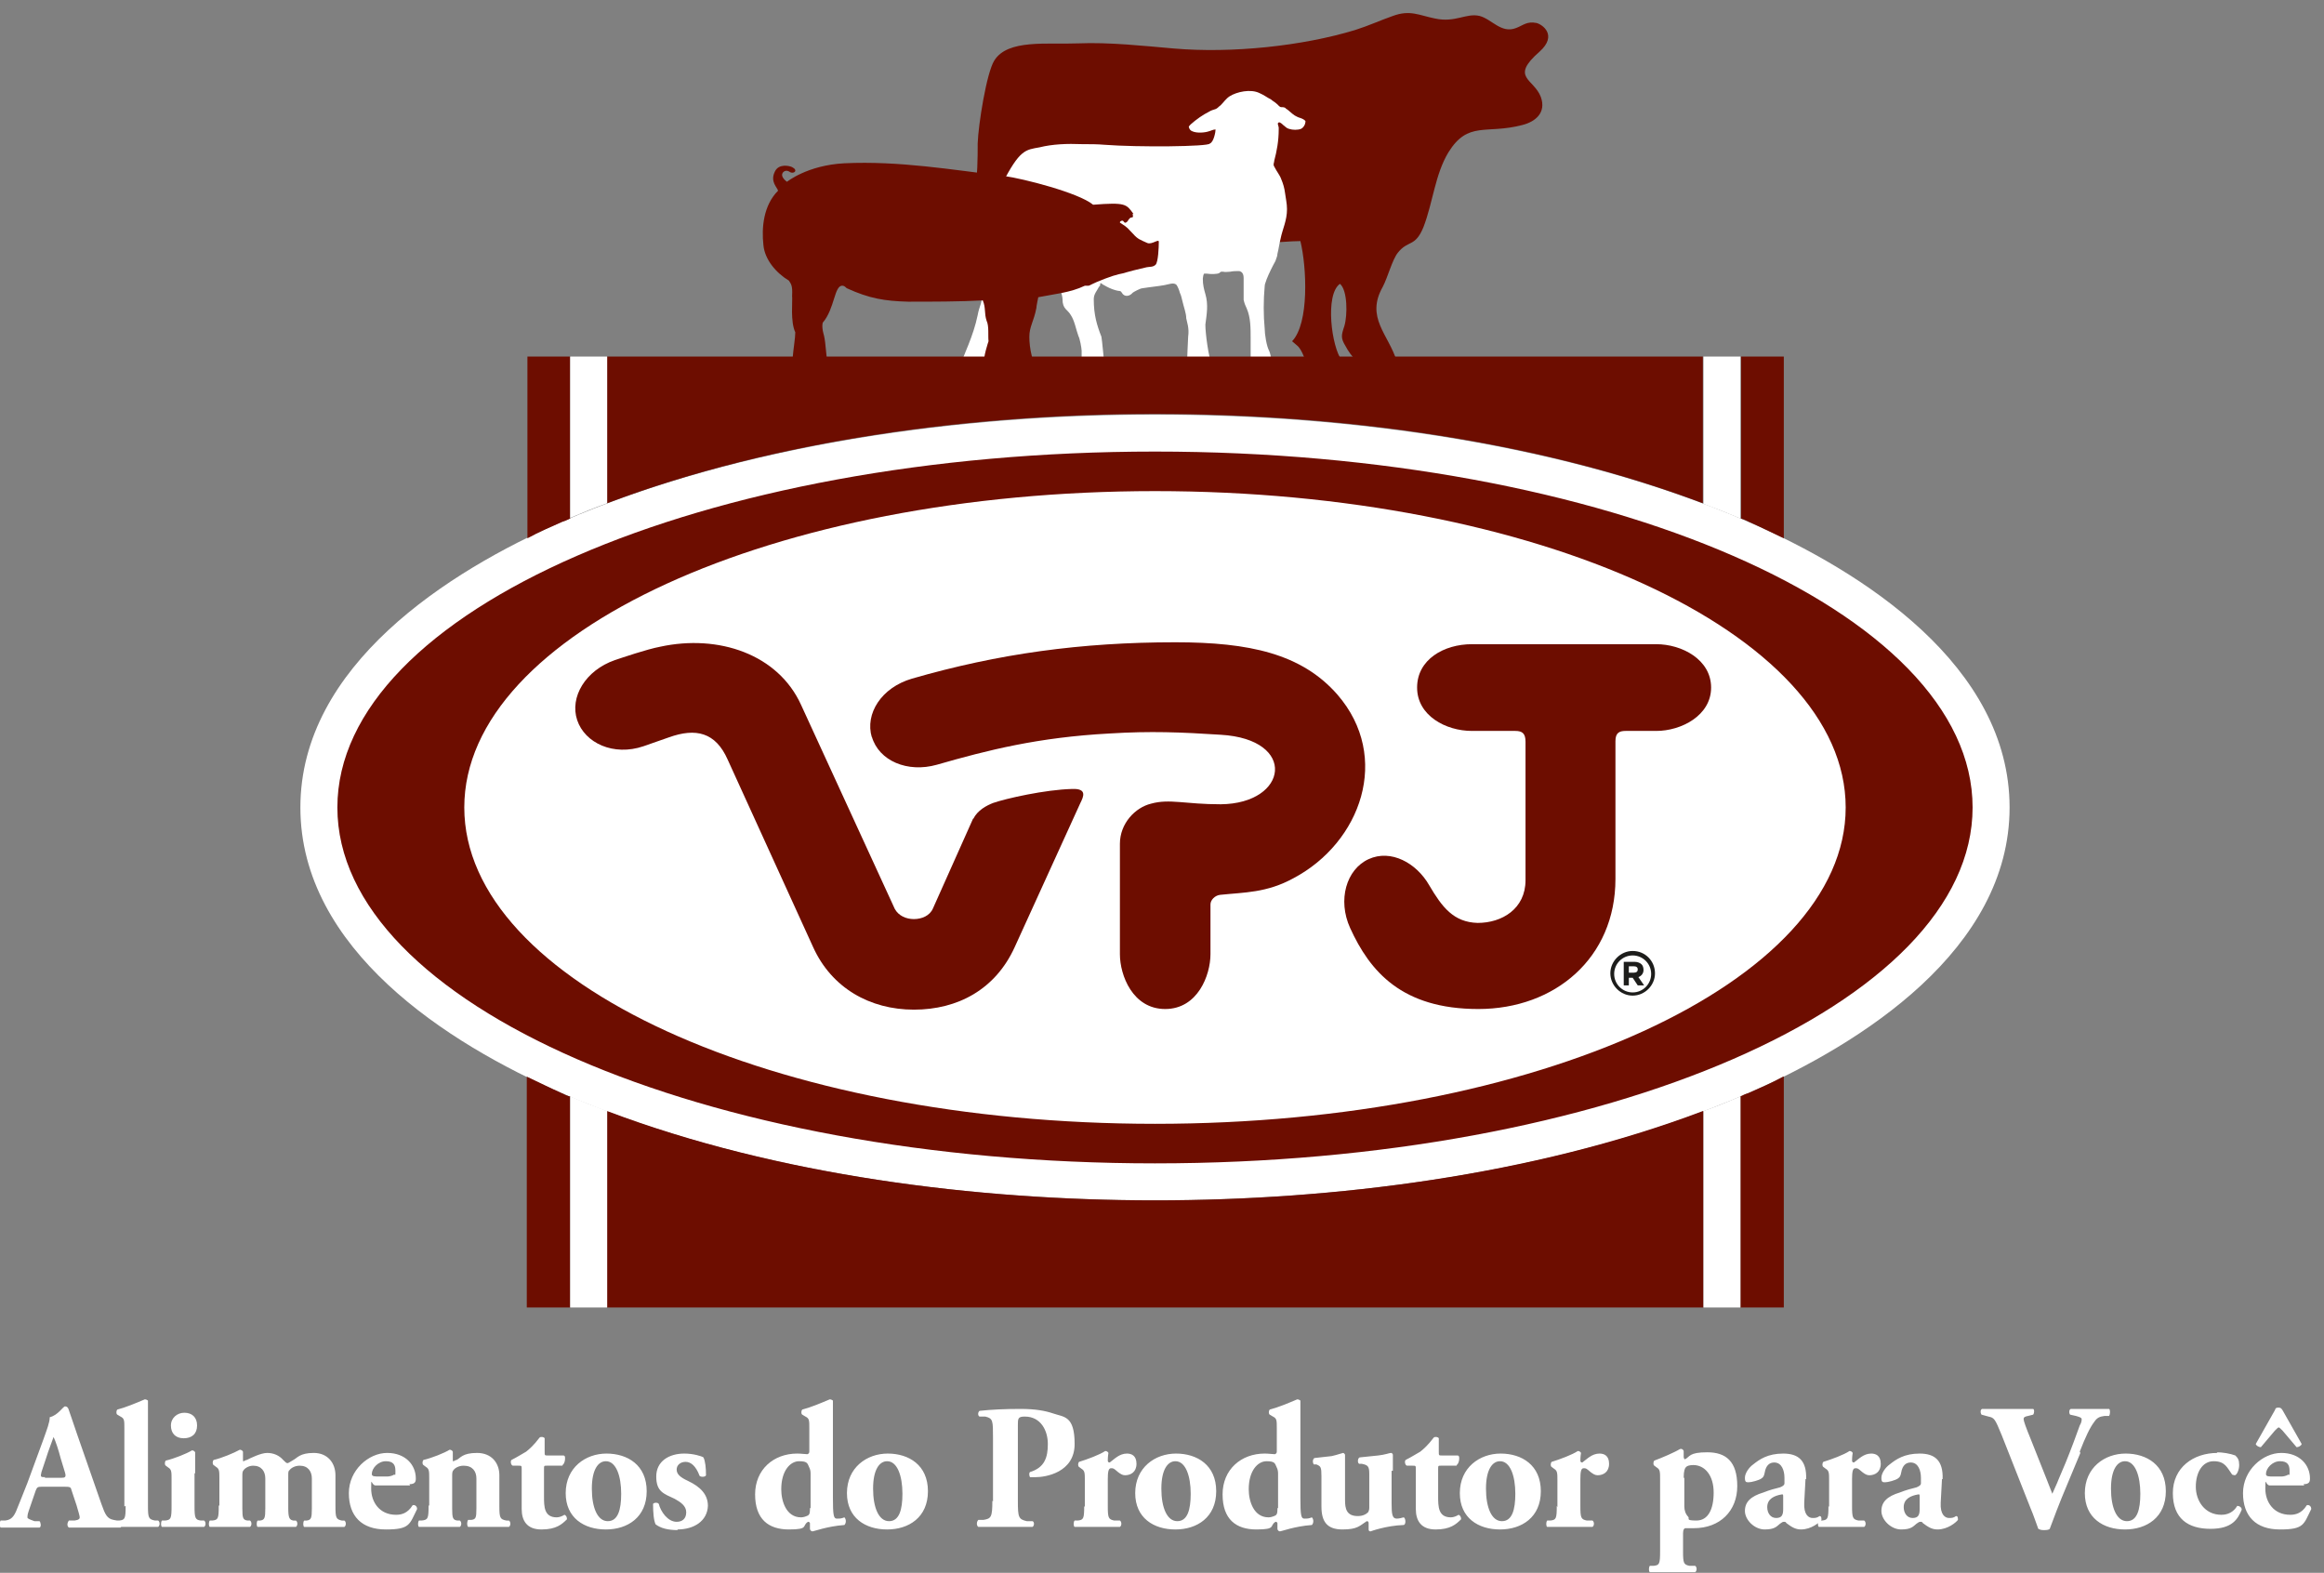
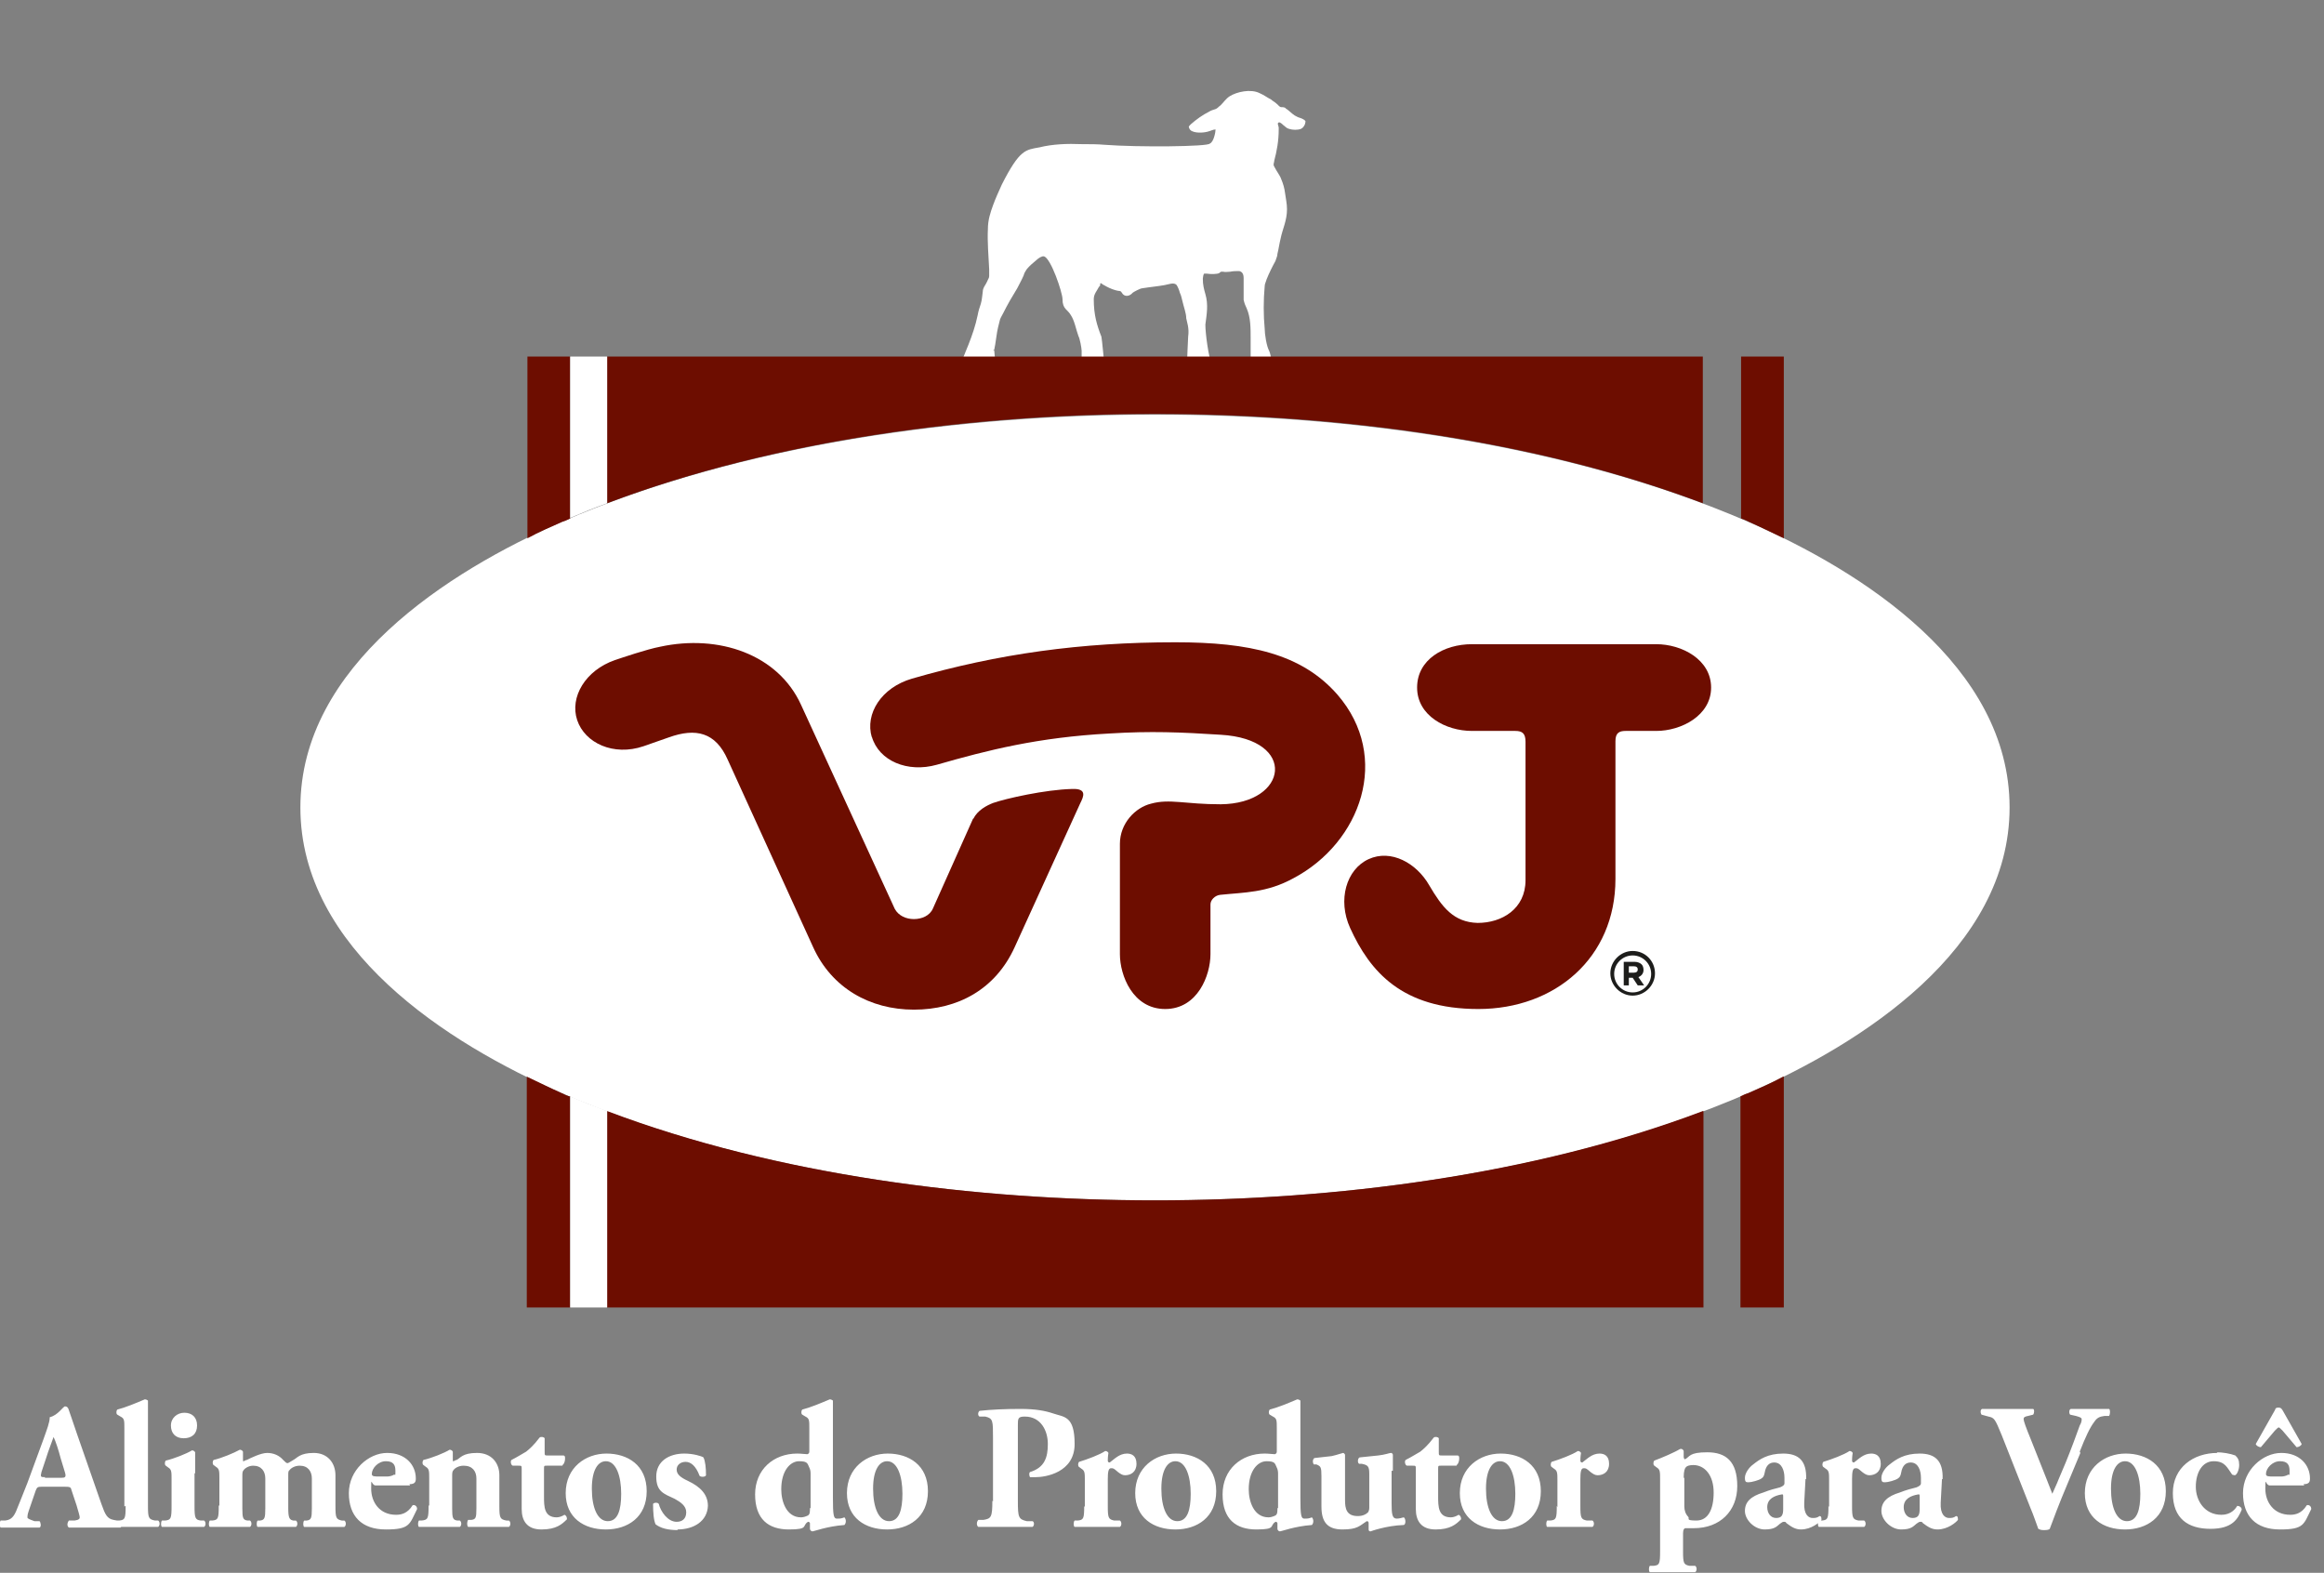
<svg xmlns="http://www.w3.org/2000/svg" id="Camada_1" data-name="Camada 1" viewBox="0 0 364.4 246.6">
  <rect x="0" y="0" width="364.4" height="246.6" fill="#808080" stroke="none" />
  <defs>
    <style> .cls-1, .cls-2, .cls-3 { fill-rule: evenodd; } .cls-1, .cls-2, .cls-3, .cls-4 { stroke-width: 0px; } .cls-1, .cls-4 { fill: #fff; } .cls-2 { fill: #1d1d1b; } .cls-3 { fill: #6d0d00; } </style>
  </defs>
  <path class="cls-4" d="M353.7,226.4c.1.3.5.5.8.5l2.2-2.6c.3-.3.5-.5.6-.5s.3.2.6.5l2.2,2.6c.3,0,.7-.2.8-.5l-3-5.3c-.2-.3-.3-.4-.6-.4s-.5,0-.6.4l-3,5.3ZM356.6,231.5c-.9,0-1.3,0-1.3-.4,0-.9,1-2,2.2-2s1.5.6,1.5,1.5,0,.6-.2.6c-.3.2-.8.3-1.1.3h-1ZM361.2,232.7c.9,0,1-.4,1-.9,0-2.1-1.6-4-4.5-4s-6,2.7-6,6.3,2,5.7,5.8,5.7,3.7-.8,4.9-3.2c0-.5-.4-.7-.7-.6-.8,1.3-1.8,1.5-2.6,1.5-2.6,0-3.9-2-3.9-4.1s0-.5.7-.5h5.4ZM347.7,227.8c-3.8,0-7,2.3-7,6.3s2.4,5.6,5.9,5.6,4.3-1.6,4.9-3c0-.4-.4-.6-.7-.6-.6,1-1.5,1.4-2.5,1.4-2.6,0-4-2.2-4-4.4s1-4,2.8-4,2.1,1,2.9,2.1c0,0,.3.1.4.1.3,0,.7-.8.7-1.6s-.2-1.1-.6-1.5c-.8-.3-2-.5-2.9-.5ZM333.2,229.1c1.6,0,2.4,2.3,2.4,5.1,0,2.5-.5,4.3-2.1,4.3s-2.5-2.1-2.5-5.1,1-4.3,2.2-4.3ZM333.2,239.8c3.4,0,6.4-1.9,6.4-6s-3-5.9-6.3-5.9-6.4,2.2-6.4,6.2c0,3.9,2.9,5.7,6.3,5.7ZM326.1,227.6c.9-2.3,1.6-3.8,2.3-4.7.4-.6.8-.8,1.6-.9h.7c.2-.3.2-1,0-1.1-.8,0-1.6,0-2.6,0s-2.1,0-3.4,0c-.3.1-.3.7-.1.9l.9.2c.7.2.9.3.9.5s0,.5-.3,1c-.3.9-1.5,4.1-2.2,5.8l-1.1,2.6c-.3.8-.8,1.8-1,2.3-.2-.5-.5-1.3-.9-2.3l-2.5-6.3c-.7-1.7-1.1-2.8-1.1-3.1s.2-.4.7-.5l.8-.2c.2-.3.2-.8,0-.9-1.7,0-2.9,0-4.2,0s-2.4,0-3.8,0c-.3.1-.3.6-.1.9l1.1.3c.9.2,1,.3,2.1,3l4.5,11.4c.4.9.9,2.4,1.2,3.2.2.1.4.2.8.2s.8,0,1-.2c.6-1.6,1.4-3.8,2.8-7.1l2-4.8ZM301,236.6c0,.9-.2,1.4-1.1,1.4s-1.4-.8-1.4-1.7c0-1.3,1.1-1.8,2.3-2,.2,0,.2,0,.2.5v1.8ZM304.6,231.9c.1-2.9-1.2-4-3.6-4s-3.7.9-4.7,1.7c-.7.5-1.3,1.4-1.3,2.1s.2.7.6.7,1.6-.3,2-.6c.3-.2.4-.4.5-.9.2-1.2.8-1.6,1.5-1.6,1.2,0,1.6,1.3,1.6,2.4s0,.6,0,.9c0,.2-.2.4-.7.6-.8.2-1.6.4-2.6.8-2,.6-2.9,1.5-2.9,2.9s1.5,2.9,3.1,2.9,1.9-.5,2.4-.9c.3-.2.4-.3.6-.3s.3,0,.4.2c.8.6,1.4,1,2.3,1,1.6,0,2.9-1.1,3.2-1.5,0-.3,0-.6-.3-.6-.4.3-.7.3-1.1.3-.6,0-1.4-.5-1.3-2.4l.2-3.7ZM286.7,236.1c0,2-.1,2.2-1,2.3h-.5c-.2.2-.2.9,0,1,.9,0,2.1,0,3.3,0s2.4,0,3.8,0c.3-.2.3-.8,0-1h-.9c-.9-.2-1-.4-1-2.3v-4.2c0-1.1.1-1.7.5-1.7s.4,0,1.1.6c.4.3.7.5,1.1.5.9,0,1.8-.5,1.8-1.8s-.8-1.6-1.5-1.6c-1.2,0-2,.9-2.7,1.4-.2,0-.3-.1-.3-.3s0-.6.1-1.2c-.1-.2-.3-.3-.5-.3-.9.6-2.8,1.3-4.1,1.7-.2.2-.2.7,0,.8l.4.3c.5.3.5.7.5,1.8v4.2ZM279.6,236.6c0,.9-.2,1.4-1.1,1.4s-1.4-.8-1.4-1.7c0-1.3,1.1-1.8,2.3-2,.2,0,.2,0,.2.5v1.8ZM283.2,231.9c.1-2.9-1.2-4-3.6-4s-3.7.9-4.7,1.7c-.7.5-1.3,1.4-1.3,2.1s.2.7.6.7,1.6-.3,2-.6c.3-.2.4-.4.5-.9.2-1.2.8-1.6,1.5-1.6,1.2,0,1.6,1.3,1.6,2.4s0,.6,0,.9c0,.2-.2.4-.7.6-.8.2-1.6.4-2.6.8-2,.6-2.9,1.5-2.9,2.9s1.5,2.9,3.1,2.9,1.9-.5,2.4-.9c.3-.2.4-.3.6-.3s.3,0,.4.2c.8.6,1.4,1,2.3,1,1.6,0,2.9-1.1,3.2-1.5,0-.3,0-.6-.3-.6-.4.3-.7.3-1.1.3-.6,0-1.4-.5-1.3-2.4l.2-3.7ZM264,231.7c0-1.1.2-1.5.3-1.6.2-.3.7-.4,1.2-.4,1.8,0,3.2,1.6,3.2,4.3s-.9,4.4-2.7,4.4-1-.3-1.3-.6c-.4-.4-.6-1-.6-1.6v-4.5ZM260.3,243.2c0,2-.1,2.2-1,2.3h-.6c-.2.2-.2.9,0,1,1,0,2.1,0,3.3,0s2.4,0,3.8,0c.3-.2.3-.8,0-1h-.9c-.9-.2-1-.4-1-2.3v-2.8c0-.6.2-.8.4-.8.3,0,.9,0,1.3,0,4.1,0,6.8-2.7,6.8-6.6s-1.8-5.3-4.7-5.3-2.7.7-3.5,1.1c-.1,0-.2-.2-.2-.4,0-.3,0-.6,0-.9-.1-.3-.4-.4-.6-.3-.8.5-2.9,1.4-4,1.8-.2.2-.2.7,0,.8l.4.3c.5.3.5.7.5,1.8v11.3ZM244.1,236.1c0,2-.1,2.2-1,2.3h-.5c-.2.2-.2.9,0,1,.9,0,2.1,0,3.3,0s2.4,0,3.8,0c.3-.2.3-.8,0-1h-.9c-.9-.2-1-.4-1-2.3v-4.2c0-1.1.1-1.7.5-1.7s.4,0,1.1.6c.4.3.7.5,1.1.5.9,0,1.8-.5,1.8-1.8s-.8-1.6-1.5-1.6c-1.2,0-2,.9-2.7,1.4-.2,0-.3-.1-.3-.3s0-.6.1-1.2c-.1-.2-.3-.3-.5-.3-.9.6-2.8,1.3-4.1,1.7-.2.2-.2.7,0,.8l.4.3c.5.3.5.7.5,1.8v4.2ZM235.2,229.1c1.6,0,2.4,2.3,2.4,5.1,0,2.5-.5,4.3-2.1,4.3s-2.5-2.1-2.5-5.1,1-4.3,2.2-4.3ZM235.2,239.8c3.4,0,6.4-1.9,6.4-6s-3-5.9-6.3-5.9-6.4,2.2-6.4,6.2c0,3.9,2.9,5.7,6.3,5.7ZM228.4,229.7c.3-.2.4-.7.4-1s0-.4-.2-.5h-2.5c-.5,0-.5,0-.5-.6v-2.1c-.1-.2-.6-.3-.8-.1-.9,1.2-1.6,1.8-2.1,2.2-.7.4-1.5.9-2.3,1.3-.2.2-.1.8.2.9h.9c.5,0,.5,0,.5.6v6.2c0,1.8.8,3.2,3.1,3.2s3.2-.8,4-1.6c0-.3-.1-.6-.4-.7-.3.2-.8.4-1.2.4-2,0-2-1.7-2-3.3v-4.2c0-.6,0-.6.4-.6h2.5ZM218.4,230.6c0-1,0-2,0-2.5,0-.2-.2-.3-.3-.3-.2,0-1,.3-2,.4-.9.1-1.9.2-2.9.3-.3.1-.4.8-.1,1h.4c1,.2,1.2.4,1.2,1.6v5.3c0,.3-.1.7-.3.8-.2.2-.7.5-1.5.5-1.8,0-2-1.2-2-2.5v-4.6c0-1,0-1.8,0-2.5,0-.1-.2-.3-.3-.3s-.9.3-1.8.5c-.8.1-1.8.2-2.7.3-.3.2-.3.7-.1,1h.4c.7.3.8.4.8,1.9v4.7c0,2.4.9,3.6,3.3,3.6s2.7-.6,3.8-1.3c.2,0,.3.1.3.3s0,.7,0,1c0,.2.1.3.3.3,0,0,2.4-.9,5.2-1,.4-.1.3-1.1,0-1.2-.3.1-.8.2-1.1.2-.7,0-.8-.7-.8-2.4v-5.1ZM200.3,236.5c0,.5,0,.9-.3,1.1-.4.2-.8.3-1.1.3-2.3,0-3.1-2.5-3.1-4.4,0-2.9,1.4-4.4,2.8-4.4s1.3.4,1.6,1c.1.2.2.5.2.9v5.4ZM203.9,223.7c0-1.8,0-2.9,0-4.1-.1-.1-.3-.2-.5-.2-1.4.6-3.1,1.3-4.3,1.6-.2.2-.2.7,0,.8l.5.3c.6.3.6.6.6,1.8v3.6c0,.2,0,.4-.3.5-.3,0-1-.1-1.6-.1-3.7,0-6.6,2.5-6.6,6.4s2.1,5.5,5.3,5.5,2-.6,3-1.2c.1,0,.2,0,.3.2v.9c0,.2.2.4.4.4s2.3-.8,5-1c.3-.3.3-.9,0-1.2-.5.2-.7.2-1.2.2s-.6-.6-.6-3.3v-11.1ZM184.3,229.1c1.6,0,2.4,2.3,2.4,5.1,0,2.5-.5,4.3-2.1,4.3s-2.5-2.1-2.5-5.1,1-4.3,2.2-4.3ZM184.3,239.8c3.4,0,6.4-1.9,6.4-6s-3-5.9-6.3-5.9-6.4,2.2-6.4,6.2c0,3.9,2.9,5.7,6.3,5.7ZM170,236.1c0,2-.1,2.2-1,2.3h-.5c-.2.2-.2.9,0,1,.9,0,2.1,0,3.3,0s2.4,0,3.8,0c.3-.2.3-.8,0-1h-.9c-.9-.2-1-.4-1-2.3v-4.2c0-1.1.1-1.7.5-1.7s.4,0,1.1.6c.4.3.7.5,1.1.5.9,0,1.8-.5,1.8-1.8s-.8-1.6-1.5-1.6c-1.2,0-2,.9-2.7,1.4-.2,0-.3-.1-.3-.3s0-.6.1-1.2c-.1-.2-.3-.3-.5-.3-.9.6-2.8,1.3-4.1,1.7-.2.2-.2.7,0,.8l.4.3c.5.3.5.7.5,1.8v4.2ZM155.6,235.3c0,2.6-.2,2.8-1.4,3h-.8c-.3.3-.3.9,0,1.1,1.5,0,2.8,0,4.2,0s2.7,0,4.3,0c.3-.2.3-.8,0-.9h-.9c-1.3-.3-1.4-.6-1.4-3.2v-11.8c0-1.1,0-1.4,1.1-1.4,2.5,0,3.6,2.2,3.6,4.3s-.5,3.7-2.8,4.4c-.2.2-.1.6,0,.8.3,0,.6,0,.9,0,1.5,0,6.1-.7,6.1-5.2s-1.7-4.2-3.4-4.8c-1.2-.4-2.7-.7-5.1-.7s-4.6.1-6.4.3c-.3.2-.3.8,0,.9h.9c1.2.3,1.2.6,1.2,3.4v9.9ZM139.1,229.1c1.6,0,2.4,2.3,2.4,5.1,0,2.5-.5,4.3-2.1,4.3s-2.5-2.1-2.5-5.1,1-4.3,2.2-4.3ZM139.1,239.8c3.4,0,6.4-1.9,6.4-6s-3-5.9-6.3-5.9-6.4,2.2-6.4,6.2c0,3.9,2.9,5.7,6.3,5.7ZM127,236.5c0,.5,0,.9-.3,1.1-.4.2-.8.3-1.1.3-2.3,0-3.1-2.5-3.1-4.4,0-2.9,1.4-4.4,2.8-4.4s1.3.4,1.6,1c.1.2.2.5.2.9v5.4ZM130.6,223.7c0-1.8,0-2.9,0-4.1-.1-.1-.3-.2-.5-.2-1.4.6-3.1,1.3-4.3,1.6-.2.2-.2.7,0,.8l.5.3c.6.3.6.6.6,1.8v3.6c0,.2,0,.4-.3.5-.3,0-1-.1-1.6-.1-3.7,0-6.6,2.5-6.6,6.4s2.1,5.5,5.3,5.5,2-.6,3-1.2c.1,0,.2,0,.3.2v.9c0,.2.2.4.4.4s2.3-.8,5-1c.3-.3.3-.9,0-1.2-.5.2-.7.2-1.2.2s-.6-.6-.6-3.3v-11.1ZM106.2,239.8c2.6,0,4.7-1.3,4.8-3.7,0-1.8-1.2-3-3.1-3.9-1.3-.6-1.8-1.1-1.8-1.8s.6-1.2,1.4-1.2,1.6.6,2.2,2.2c.2.2.9.2,1-.1,0-1.1-.1-2.2-.4-2.8-.3-.2-1.6-.6-3-.6-2.4,0-4.4,1.2-4.4,3.6s1.2,2.7,2.9,3.5c.9.5,1.8,1.1,1.8,2.1s-.6,1.5-1.5,1.5c-1.4,0-2.5-1.6-2.8-2.8-.2-.3-.8-.2-.9,0,0,1.3.1,2.6.4,3.2.8.6,1.9.9,3.5.9ZM95,229.1c1.6,0,2.4,2.3,2.4,5.1,0,2.5-.5,4.3-2.1,4.3s-2.5-2.1-2.5-5.1,1-4.3,2.2-4.3ZM95,239.8c3.4,0,6.4-1.9,6.4-6s-3-5.9-6.3-5.9-6.4,2.2-6.4,6.2c0,3.9,2.9,5.7,6.3,5.7ZM88.2,229.7c.3-.2.4-.7.4-1s0-.4-.2-.5h-2.5c-.5,0-.5,0-.5-.6v-2.1c-.1-.2-.6-.3-.8-.1-.9,1.2-1.6,1.8-2.1,2.2-.7.4-1.5.9-2.3,1.3-.2.2-.1.8.2.9h.9c.5,0,.5,0,.5.6v6.2c0,1.8.8,3.2,3.1,3.2s3.2-.8,4-1.6c0-.3-.1-.6-.4-.7-.3.2-.8.4-1.2.4-2,0-2-1.7-2-3.3v-4.2c0-.6,0-.6.4-.6h2.5ZM67.2,236.1c0,2-.1,2.2-1.1,2.3h-.4c-.2.2-.2.9,0,1,1,0,2.1,0,3.3,0s2.2,0,3.1,0c.3-.2.3-.8,0-1h-.4c-.7-.1-.8-.4-.8-1.9v-5c0-.5,0-.8.2-1,.2-.3.8-.7,1.6-.7,1.4,0,2,.9,2,2v4.7c0,1.5-.1,1.7-.8,1.8h-.5c-.2.3-.2.9,0,1.1.8,0,1.9,0,3,0s2.5,0,3.4,0c.3-.2.3-.8,0-1h-.4c-1-.2-1.1-.4-1.1-2.3v-4.8c0-1.9-1.2-3.5-3.5-3.5s-2.6.8-3.2,1.1c-.2,0-.4.2-.5.2s-.1,0-.1-.2,0-.9,0-1.3c-.1-.2-.3-.3-.5-.3-.8.5-2.8,1.3-4.1,1.6-.2.2-.2.7,0,.8l.4.3c.5.3.5.7.5,1.8v4.2ZM59.6,231.5c-.9,0-1.3,0-1.3-.4,0-.9,1-2,2.2-2s1.5.6,1.5,1.5,0,.6-.2.6c-.3.2-.8.3-1.1.3h-1ZM64.2,232.7c.9,0,1-.4,1-.9,0-2.1-1.6-4-4.5-4s-6,2.7-6,6.3,2,5.7,5.8,5.7,3.7-.8,4.9-3.2c0-.5-.4-.7-.7-.6-.8,1.3-1.8,1.5-2.6,1.5-2.6,0-3.9-2-3.9-4.1s0-.5.7-.5h5.4ZM34.3,236.1c0,2-.1,2.2-1,2.3h-.4c-.2.2-.2.9,0,1,.8,0,1.9,0,3.2,0s2.2,0,3.1,0c.3-.2.3-.8,0-1h-.4c-.7-.1-.8-.4-.8-1.9v-5c0-.5,0-.8.2-1,.2-.3.8-.7,1.5-.7,1.3,0,1.9.9,1.9,2v4.7c0,1.5-.1,1.8-.8,1.9h-.4c-.2.2-.2.9,0,1,.7,0,1.8,0,3,0s2.1,0,3,0c.3-.2.3-.8,0-1h-.4c-.6-.1-.8-.4-.8-1.9v-5.2c0-.4,0-.7.2-.8.2-.3.8-.7,1.6-.7,1.3,0,1.9.9,1.9,2v4.7c0,1.5-.1,1.8-.8,1.9h-.4c-.2.2-.2.9,0,1,.8,0,1.9,0,3,0s2.4,0,3.3,0c.3-.2.3-.8,0-1h-.4c-.9-.2-1-.4-1-2.3v-4.8c0-1.9-1.2-3.5-3.4-3.5s-2.6.8-3.2,1.1c-.5.3-.8.5-.9.5-.2,0-.3-.1-.7-.5-.6-.7-1.5-1.1-2.5-1.1s-2.6.8-3.2,1.1c-.2,0-.4.2-.5.2s-.1,0-.1-.2,0-.9,0-1.3c-.1-.2-.3-.3-.5-.3-.9.5-2.8,1.3-4.1,1.6-.2.2-.2.7,0,.8l.4.3c.5.3.5.7.5,1.8v4.2ZM28.9,221.5c-1.1,0-2.1.8-2.1,2s.7,2,2,2,2.1-.7,2.1-2-.8-2-2-2ZM30.6,231c0-1.3,0-2.5,0-3.3-.1-.2-.3-.3-.5-.3-.8.5-2.8,1.3-4.1,1.6-.2.2-.2.7,0,.8l.4.3c.5.3.5.7.5,1.8v4.2c0,2-.1,2.2-1,2.3h-.5c-.2.2-.2.9,0,1,.9,0,2.1,0,3.3,0s2.4,0,3.3,0c.3-.2.3-.8,0-1h-.5c-.9-.1-1-.4-1-2.3v-5.1ZM19.7,236.1c0,2-.1,2.2-1,2.3h-.5c-.2.2-.2.9,0,1,1,0,2.1,0,3.3,0s2.4,0,3.3,0c.3-.2.3-.8,0-1h-.5c-1-.2-1.1-.4-1.1-2.3v-12.4c0-1.8,0-2.9,0-4.1-.1-.1-.3-.2-.5-.2-1.4.6-3.1,1.3-4.3,1.6-.2.2-.2.7,0,.8l.5.3c.6.3.6.6.6,1.8v12.3ZM7.1,231.6c-.7,0-.8,0-.6-.8l.7-2.1c.4-1.3,1-2.8,1.2-3.4.3.6.8,2.1,1.1,3.3l.7,2.3c.2.7,0,.8-.6.8h-2.6ZM9.9,233.1c1,0,1.2,0,1.3.5l.8,2.4c.3,1,.5,1.7.5,1.9s-.1.4-.8.5h-.9c-.3.4-.3.9,0,1.1,1.3,0,2.4,0,3.8,0s3,0,4.3,0c.3-.2.2-.8,0-1l-1.1-.2c-1-.2-1.3-.8-1.9-2.5l-3.8-10.9c-.7-2-1-3-1.3-3.8-.1-.4-.3-.6-.6-.6s-1.1,1.4-2.4,1.7c0,.8-.4,1.8-1,3.5l-2.5,6.8c-.8,2-1.3,3.3-1.8,4.5-.5,1.1-1,1.3-1.7,1.4H.1c-.2.3-.2.9,0,1.1,1.3,0,1.9,0,2.9,0,1.2,0,2.2,0,3.2,0,.3-.1.2-.8,0-1h-.8c-.8-.3-1.1-.4-1.1-.6s0-.4.2-1l1.1-3.2c.2-.5.3-.6.9-.6h3.3Z" />
-   <path class="cls-3" d="M210.3,56.4h2.3c-.5-.3-1.3-1.5-1.6-2.1-.8-1.3-.7-1.7-.2-3.2.5-1.7.5-5.6-.7-6.6-2.4,1.7-1.3,10,.3,12M155,33.4c1.7,2.3,1.3,1.5.6,5.4-.9,4.7-2.8,13.7.9,17.6,0,0,.2.2.2.2l.2.3h10.1,0c0-.1-4.9-.2-4.9-.2-2-3.7-1.9-8-.4-12,.2-.6.5-1.1.8-1.7.3-.6.6-1,1.1-1.4.2.8.4,1.5.8,2.1h0c1.5-2.2,4.7-8.3,7.9-6.3.8.5,1.4.8,2,1.1.2-.7.4-1.5.5-2.3,2.2.4,6.1,1.9,8.2,2.8,1.6.7,2.1,1.3,3.4,2.2.4.3,1,.7,1.7,1,3.3,1.2,1.5-1.9,1.8-2.4,1.4-1.2,11.6-2,14-2,1,4.1,1.4,12.9-1.3,15.7l.7.6c.7.5,1.2,1.9,1.5,2.7h-24.9s0,0,0,0h41.2c-.7,0-1.4-.1-2.1-.2-1.3-4.2-4.9-6.8-2.2-11.6.8-1.5,1.5-4.3,2.4-5.4,1.6-2,2.7-.8,4-4,1.5-3.9,1.8-8.2,3.9-11.7,3.1-5,5.9-2.8,11.6-4.3,2-.5,3.8-1.9,2.9-4.4-1.1-2.9-4.9-3-.2-7.1,2.9-2.6.4-4.3-.5-4.5-1.5-.3-2.1.4-3.2.8-2.3.9-3.8-1.4-5.7-1.9-2.1-.5-3.8,1.1-7,.4-2.5-.5-3.9-1.4-6.6-.4-2,.7-3.7,1.5-5.9,2.2-8.2,2.5-19.3,3.7-28.5,2.9-4.6-.4-10.1-1-14.9-.8-4.9.2-11.1-.7-13.2,2.7-1.2,1.9-2.5,10-2.6,13,0,2.1,0,5.4-.5,7.4-.6,2.6-2.6,2.7-3.9,4.2-1.1,1.3-1.7,3.5-2.8,5-.5.7-1.6,1.2-1.2,2.5.8,2.3,7.9-1.9,9.3-4.9.2-.5.4-1,.5-1.6.2-.9,0-1.2.5-1.7Z" />
  <path class="cls-1" d="M169.6,57c0-.1,0-1.8,0-2,0-.4-.3-2-.5-2.3-.4-1.1-.6-2.4-1.2-3.3-.5-.9-1.3-.9-1.3-2.5,0-1-1.8-6.4-2.9-6.7-.3-.1-.9.3-1.1.5-.6.5-1.2,1-1.6,1.5-.2.3-.4.6-.5,1-.3.7-.7,1.4-1,2-.8,1.3-1.5,2.5-2.2,3.9-.2.4-.4.7-.5,1-.1.4-.2.8-.3,1.2-.2.7-.4,2.7-.6,3.5-.1.5-.2-.3,0,.2,0,.2.2,2,.2,2.2,4.4-.7,9,0,13.7-.3M186.1,57.5c0-.6.2-4.6.2-4.7.2-1.4-.2-2.3-.3-2.9,0-.8-.4-1.8-.6-2.7-.1-.4-.2-.9-.4-1.3-.1-.4-.3-.9-.5-1.2-.4-.5-1.3-.1-1.9,0-1.1.2-2.3.3-3.5.5-.3,0-1.4.6-1.5.7-.5.6-1.3.7-1.7,0-.2-.4-.4-.2-1-.4-.7-.2-1.3-.5-1.8-.8-.1,0-.4-.3-.5-.3-.1,0-.1.1-.1.3,0,.1-.1.2-.2.3-.3.6-.8,1.1-.8,1.9,0,2.5.5,4.1,1.2,5.9.1.4.4,4,.5,4.4,1.5,0,3.1,0,4.6,0,2.8,0,5.5,0,8.2.2ZM196.1,57.8c0-.3,0-2.3,0-2.5,0-.3,0-1.8,0-2.1,0-1.8,0-3.4-.6-4.8-.2-.4-.4-.9-.5-1.4,0-.6,0-1.1,0-1.7,0-.6,0-1.1,0-1.7,0-.6-.2-1-.7-1.1-.4,0-1,0-1.4.1-.4,0-.8.1-1.1,0-.1,0-.2,0-.3,0-.1,0-.2.1-.3.2-.3.2-1.4.2-2,.1-.2,0-.3,0-.4,0-.1.1-.2.6-.2.8,0,1,.2,1.7.4,2.4.5,1.7.2,3.2,0,4.8,0,1.4.5,5.1,1,6.2,2.1.2,4.1.4,6.1.6ZM150.5,57.5c.6-1.9,2.1-4.7,2.8-8.1.1-.6.3-1.2.5-1.8.2-.7.2-1.3.3-1.9,0-.6.5-1.1.7-1.6.1-.3.3-.5.3-.8,0-.3,0-.7,0-1.1-.1-2.1-.3-4.3-.2-6.3,0-1.4.4-2.6.8-3.7.4-1.1.9-2.2,1.4-3.3,2.8-5.5,3.7-5.4,5.9-5.8,2-.5,4.3-.6,6.7-.5,1.2,0,2.4,0,3.5.1,5.2.4,16.4.3,16.5-.2.6-.2.9-1.8.9-2.2-.4,0-.7.2-1.1.3-.6.2-1.8.3-2.5,0-.3-.1-.5-.3-.6-.7,0-.1.2-.3.3-.4.9-.8,1.9-1.5,2.9-2,.3-.2.7-.3,1-.4.3-.1.5-.4.8-.6.5-.5.8-1,1.4-1.4,1.1-.7,3.3-1.2,4.7-.5.7.3,1.2.7,1.8,1,.2.2.6.4.8.6.3.2.5.6.8.6.2,0,.6,0,.7.2.5.3.8.7,1.4,1.1.2.1.5.3.9.4.3.1.7.3.8.5,0,.2-.1.6-.2.7-.1.2-.3.4-.5.5-.5.2-1.3.2-1.9,0-.4-.1-.6-.4-.9-.6-.1-.1-.5-.5-.7-.4-.3.1,0,.6,0,.8,0,.1,0,.2,0,.3,0,1.8-.3,3.4-.7,4.9,0,.2-.1.4-.1.6,0,.2.1.3.2.5.3.6.8,1.2,1,1.8.3.7.5,1.4.6,2.2.1.8.3,1.6.3,2.5,0,1.8-.7,3.1-1,4.6-.2.8-.3,1.6-.5,2.4,0,.4-.2.7-.3,1.1-.5.9-1,1.9-1.4,2.9-.1.4-.3.7-.3,1.1-.2,2.1-.2,4.6,0,6.6,0,.9.3,2.8.7,3.5.3.6.6,3,1,3.6.9.1,1.7.2,2.5.3v1.1h-54.8v-1.6c.5-.1,2.6-.2,2.6-.8Z" />
-   <path class="cls-3" d="M170.7,44.8c1.6-.8,3.8-1.6,4.7-1.8,1.1-.2.9-.3,4.4-1.1.5-.1,1,0,1.4-.4.4-.4.5-2.7.5-3.6,0-.5-1.1.5-1.8.2-1.1-.5-1.5-.6-2.2-1.4-1-1-.7-.9-2.1-1.8,0-.1,0-.2.3-.3.4-.1.3.7.9.1,0,0,.3-.6.6-.6.4,0,.2-.3.2-.6,0,0,.2.1.1,0-1.1-1.5-1.2-1.8-6.3-1.4-2.3-1.9-11-4.1-13.9-4.5-8.4-1-16.5-2.4-25.1-2-5.8.3-9,2.9-9,2.9,0,0-1.2-.8-.6-1.5.3-.3.7-.3,1.1,0,.6.3,1.3-.3.3-.8-.4-.2-2.1-.6-2.7.7-.8,1.6.4,2.5.5,3-2.3,2.3-2.6,5.8-2.3,8.5.2,2.3,2,4.4,4,5.6.3.5.6.7.5,2.4.1.8-.3,4,.5,5.7,0,.9-.3,2.6-.4,3.9,0,.5-.2,2.3,0,2.4l.9-.7c0,.2,0,.3,0,.3.7-.2,2.3.4,3,.2.7.8,2.6-.5,2.6-.5-.3-.2-.7-.4-1-.6-.3-1.4-.3-3.2-.6-4.5,0,0-.4-1.2-.2-2,1.9-2.2,1.8-5.9,3.1-5.8.4,0,.6.4.7.4,3.5,1.6,5.9,2,9.6,2.1,3.6,0,8.1,0,11.7-.2.5,1.2.2,2,.6,3.2.4.8.2,2.4.3,3.2,0,0-.9,2.6-.7,3.6,0,0,1.3.6,1.7.5.2,0,1.3.6,1.4.7.3.1.7,0,.8,0,.8,0,1.1-.6.2-1.3-.4-.9-.5-1.6-.5-2.7,0,0,0-1,0-1.1.4-1,.8-2,1-3.2-.3,2.2,0,2.6,0,3.2,0,1.6-.3,1.2-.1,2.6,0,.4-.2,1.6.2,2.4.4.5,1.6-.8,2.3-.3,1.3.7,1.2.2.9-.9.1.1-.3-1-.4-1.1-.3-1.2-.4-2.2-.4-3.1,0-1.6.7-2.4,1.1-4.5,0-.3.3-1.7.3-1.7,2.5-.5,5-.7,7.3-1.8" />
  <path class="cls-1" d="M181.1,65c30.5,0,64.8,4.6,93,16.8,18,7.8,41,22.6,41,44.8s-23.1,37-41,44.8c-28.1,12.2-62.5,16.8-93,16.8s-64.8-4.6-93-16.8c-18-7.8-41-22.6-41-44.8s23.1-37,41-44.8c28.1-12.2,62.5-16.8,93-16.8" />
  <path class="cls-3" d="M267.1,174.2v30.8H95.2v-30.8c26.7,10.1,57.9,14,85.9,14s59.2-3.9,85.9-14M95.2,55.9h171.8v23c-26.7-10.1-57.9-14-85.9-14s-59.2,3.9-85.9,14v-23Z" />
  <path class="cls-3" d="M89.4,171.9v33.1h-6.8v-36.2c1.9.9,3.7,1.8,5.5,2.6.4.2.8.4,1.2.5M82.6,55.9h6.8v25.4c-.4.2-.8.4-1.2.5-1.8.8-3.7,1.6-5.5,2.6v-28.5Z" />
  <path class="cls-3" d="M279.7,168.8v36.2h-6.8v-33.1c.4-.2.8-.4,1.2-.5,1.8-.8,3.7-1.6,5.5-2.6M272.9,55.9h6.8v28.5c-1.9-.9-3.7-1.8-5.5-2.6-.4-.2-.8-.4-1.2-.5v-25.4Z" />
  <path class="cls-1" d="M95.2,174.2v30.8h-5.8v-33.1c1.9.8,3.9,1.6,5.8,2.3M89.4,55.9h5.8v23c-2,.7-3.9,1.5-5.8,2.3v-25.4Z" />
-   <path class="cls-1" d="M272.9,171.9v33.1h-5.8v-30.8c2-.7,3.9-1.5,5.8-2.3M267.1,55.9h5.8v25.4c-1.9-.8-3.9-1.6-5.8-2.3v-23Z" />
  <path class="cls-2" d="M255.4,152.6v-1.1h.8c.4,0,.6.2.6.5h0c0,.3-.2.5-.6.5h-.8ZM254.6,154.5h.8v-1.2h.6l.8,1.2h1l-.9-1.3c.5-.2.8-.6.8-1.1h0c0-.4-.1-.7-.3-.9-.2-.2-.6-.4-1.1-.4h-1.7v3.7ZM256,149.8c1.6,0,2.9,1.3,2.9,2.9s-1.3,2.9-2.9,2.9-2.9-1.3-2.9-2.9,1.3-2.9,2.9-2.9ZM256,149.1c2,0,3.5,1.6,3.5,3.5s-1.6,3.5-3.5,3.5-3.5-1.6-3.5-3.5,1.6-3.5,3.5-3.5Z" />
-   <path class="cls-3" d="M181.1,77c59.8,0,108.3,22.2,108.3,49.6s-48.5,49.6-108.3,49.6-108.3-22.2-108.3-49.6,48.5-49.6,108.3-49.6M181.1,70.8c70.8,0,128.2,25,128.2,55.8s-57.4,55.8-128.2,55.8-128.2-25-128.2-55.8,57.4-55.8,128.2-55.8Z" />
  <path class="cls-3" d="M152.6,128.3l-6.3,14.1c-.5,1.2-1.8,1.7-3,1.7-1.2,0-2.4-.5-3-1.6l-14.7-32c-3.6-7.9-12.9-11.1-22.1-9.1-2.1.4-5.9,1.7-7.1,2.1-4.6,1.6-7.1,5.8-5.9,9.4,1.2,3.6,5.7,5.7,10.4,4.1l4-1.4c4.2-1.5,7.3-.8,9.2,3.5l13.4,29.4c2.9,6.4,8.9,9.8,15.8,9.8,6.9,0,12.8-3.2,15.8-9.8l10.3-22.6c.5-1,1.1-2.3-1.3-2.2-4.2.1-10.4,1.5-12.4,2.2-1,.4-2.4,1.1-3.1,2.5" />
  <path class="cls-3" d="M136.7,115.5c1.1,3.8,5.6,5.7,10.2,4.4,8-2.3,15.9-4.3,27.1-4.9,6.4-.4,11.2-.2,17.4.2,12.1.7,10.6,10.8,0,10.9-5.6,0-8-.9-10.9-.1-2.5.6-4.9,3.1-4.9,6.3v17.3c0,3.3,2,8.6,7.1,8.6,5.1,0,7.1-5.3,7.1-8.6v-7.8c0-.7.7-1.4,1.5-1.5,3.8-.4,7.3-.3,11.5-2.6,10.6-5.6,15.4-19,6.9-28.8-5.6-6.4-13.8-8.2-25.4-8.2-14.8,0-27.8,1.8-41.3,5.7-4.8,1.4-7.4,5.5-6.3,9.2" />
  <path class="cls-3" d="M253.3,116v21.8c0,12.4-9.5,20.4-21.5,20.4s-17-5.9-20.1-12.7c-2-4.4-.6-9.2,2.9-10.8,3.5-1.6,7.5.6,9.5,4.1,2,3.4,3.8,5.8,7.6,5.9,3.8,0,7.5-2.2,7.5-6.7v-21.7c0-1.3-.5-1.7-1.6-1.7h-6.8c-4.1,0-8.6-2.4-8.6-6.8s4.2-6.8,8.6-6.8h28.9c4,0,8.6,2.4,8.6,6.8s-4.7,6.8-8.6,6.8h-4.8c-1,0-1.6.3-1.6,1.6" />
</svg>